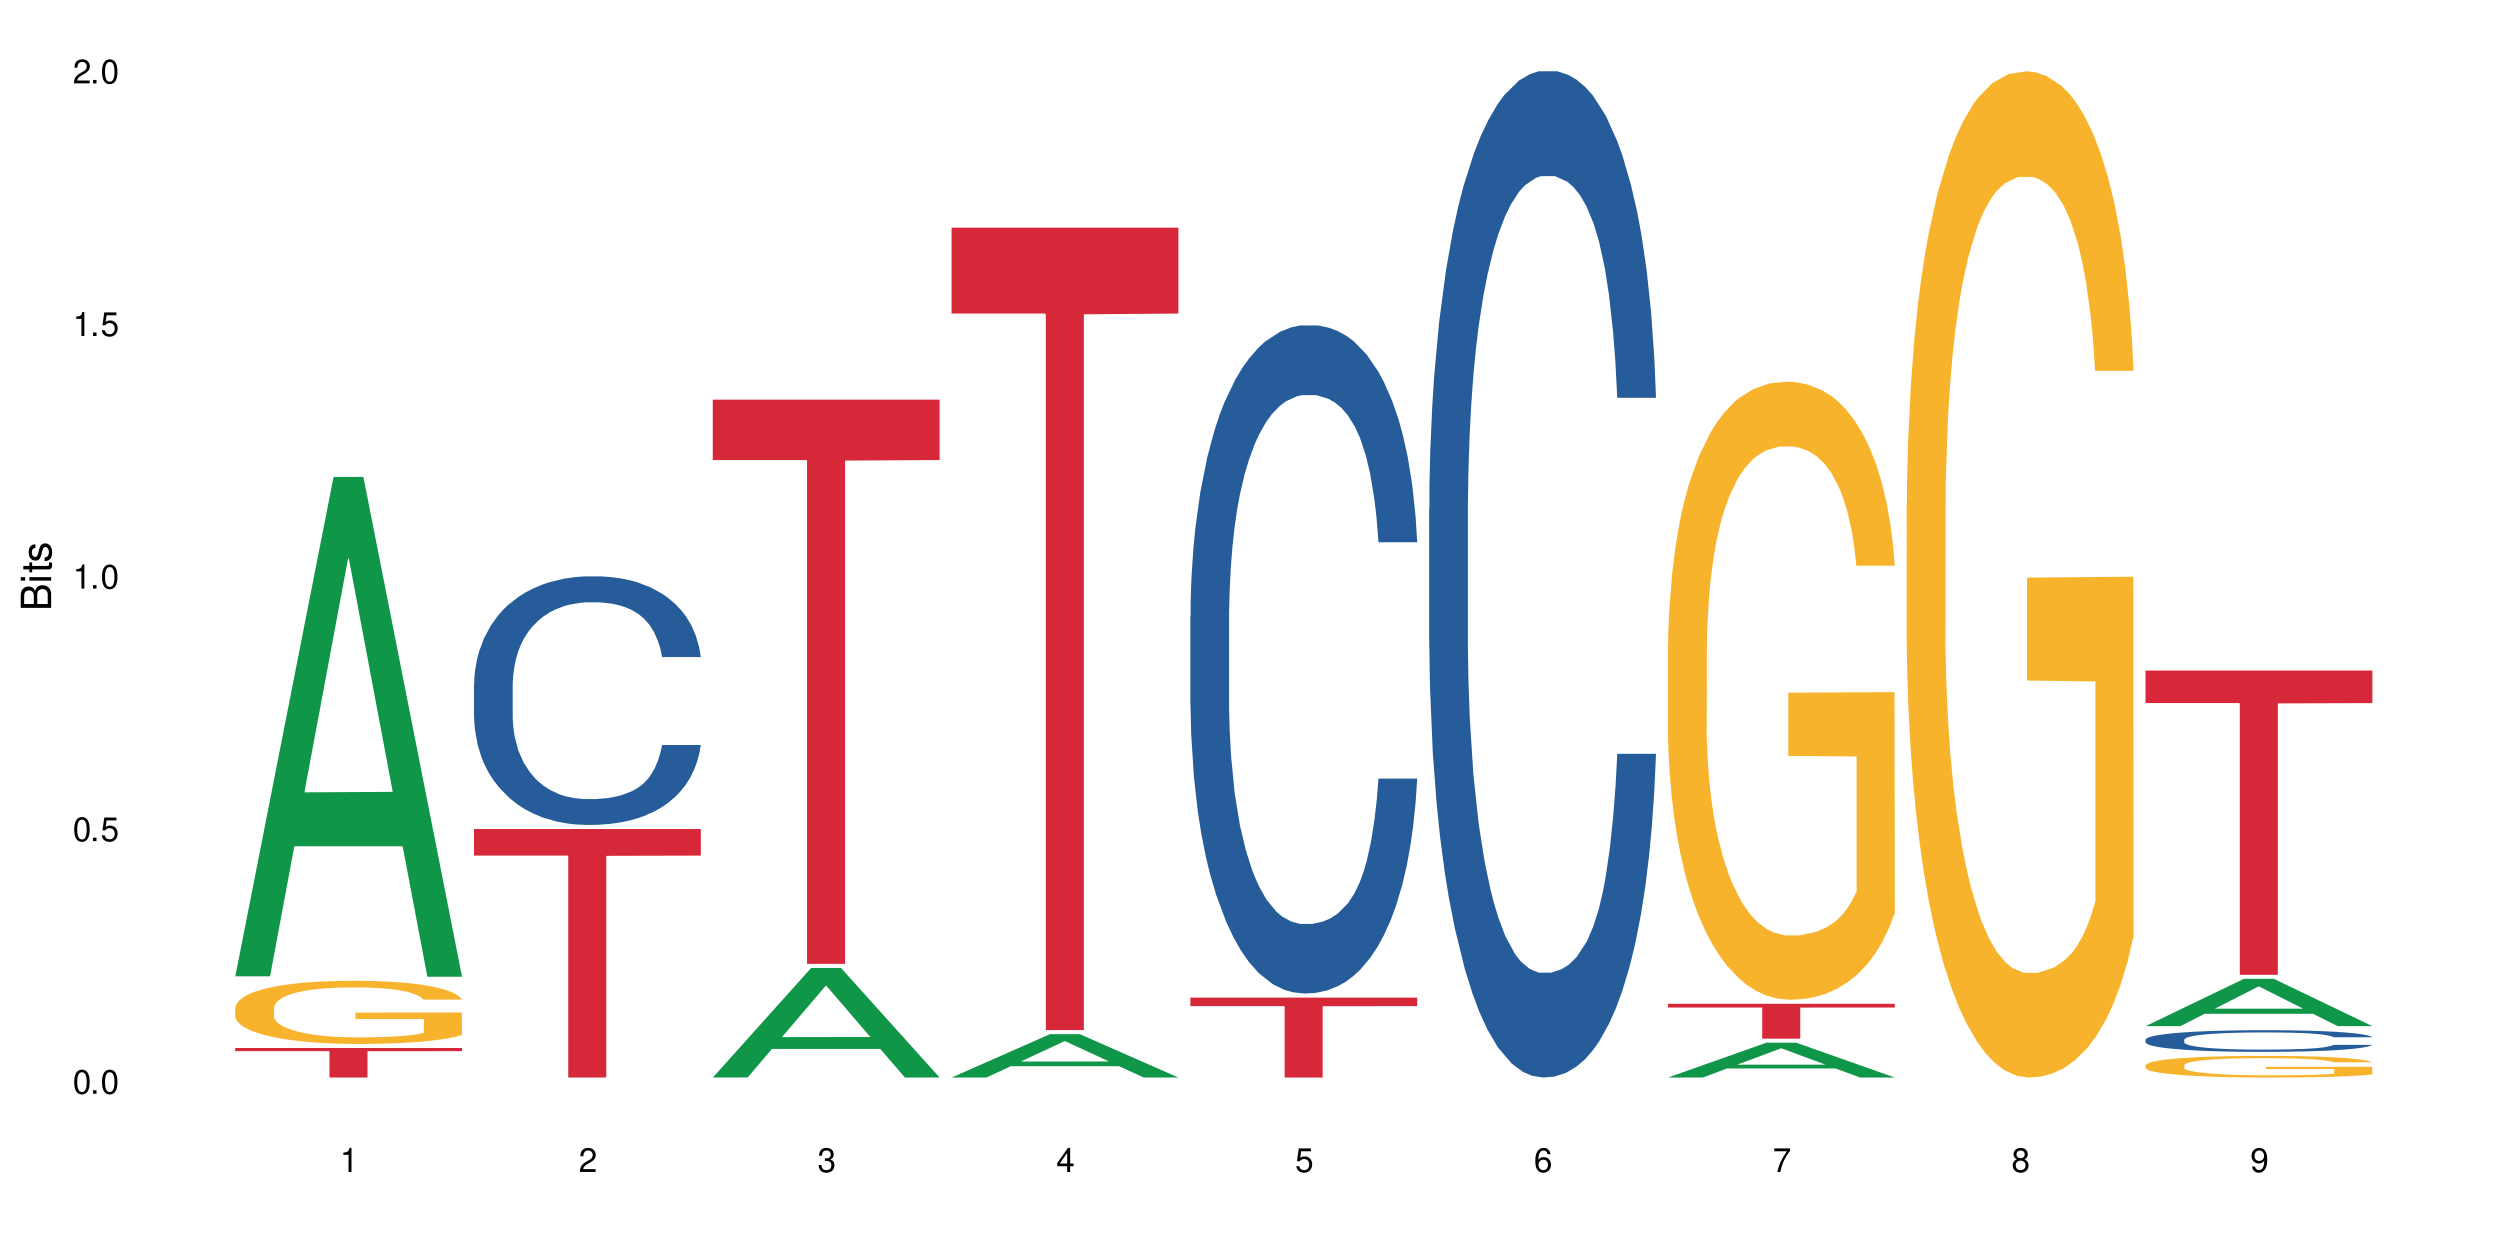
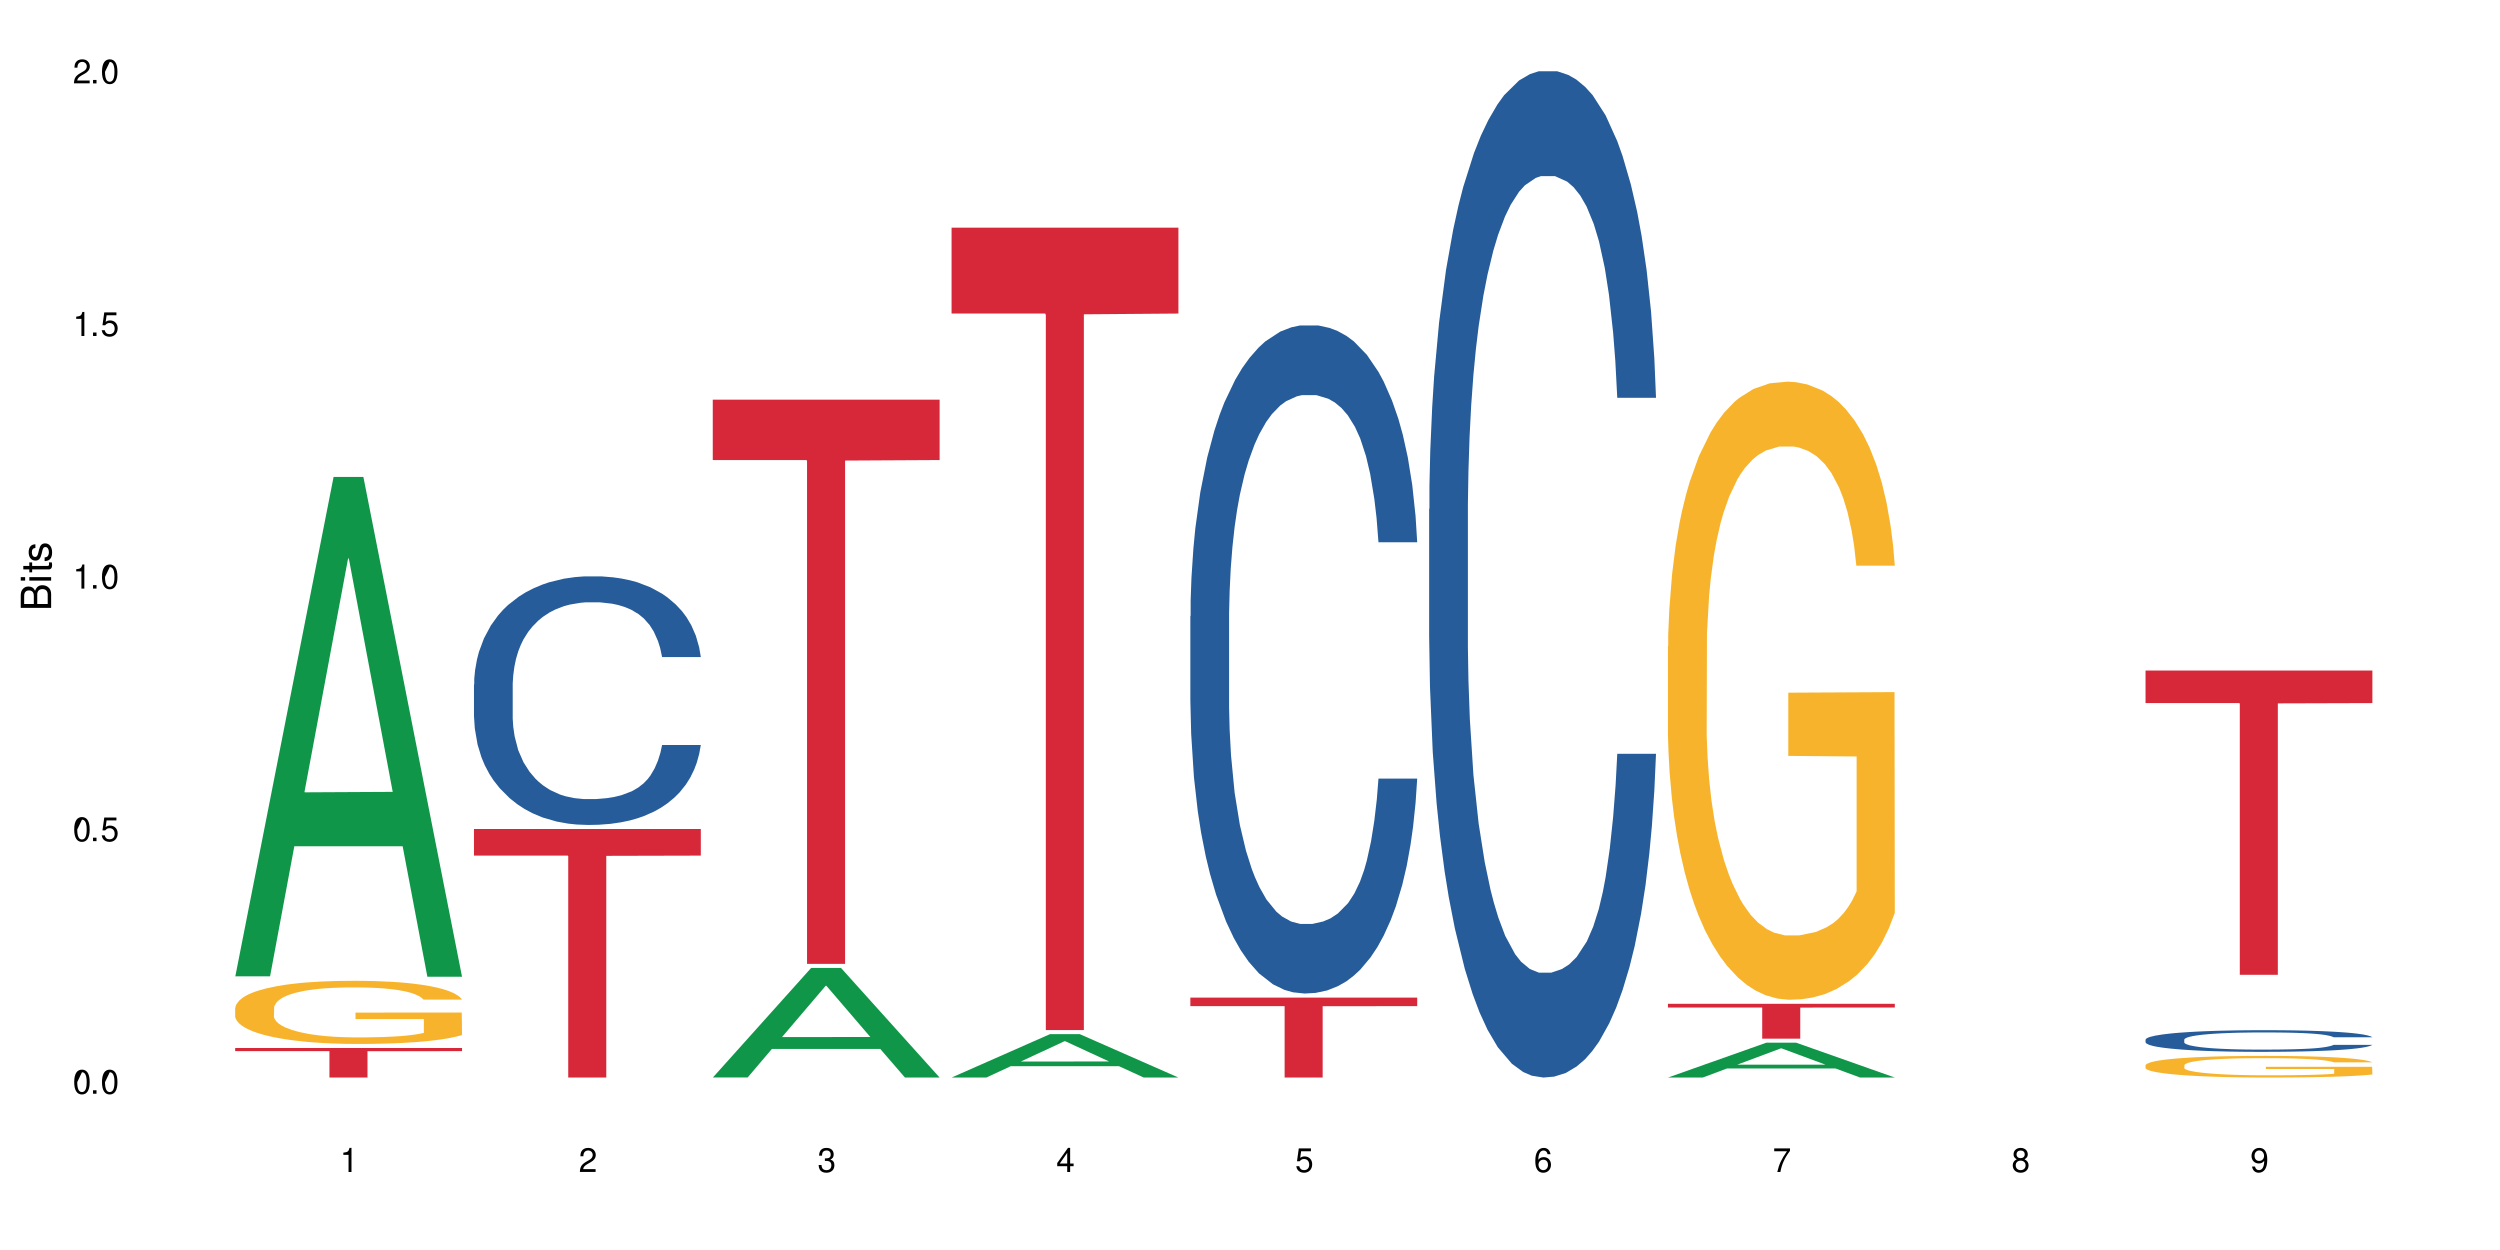
<svg xmlns="http://www.w3.org/2000/svg" xmlns:xlink="http://www.w3.org/1999/xlink" width="720" height="360" viewBox="0 0 720 360">
  <defs>
    <g>
      <g id="glyph-0-0">
</g>
      <g id="glyph-0-1">
-         <path d="M 2.641 -6.938 C 2 -6.938 1.422 -6.656 1.078 -6.172 C 0.641 -5.562 0.406 -4.641 0.406 -3.359 C 0.406 -1.016 1.188 0.219 2.641 0.219 C 4.078 0.219 4.859 -1.016 4.859 -3.297 C 4.859 -4.641 4.656 -5.547 4.203 -6.172 C 3.844 -6.656 3.281 -6.938 2.641 -6.938 Z M 2.641 -6.188 C 3.547 -6.188 4 -5.25 4 -3.375 C 4 -1.406 3.562 -0.484 2.625 -0.484 C 1.734 -0.484 1.281 -1.438 1.281 -3.344 C 1.281 -5.25 1.734 -6.188 2.641 -6.188 Z M 2.641 -6.188 " />
+         <path d="M 2.641 -6.938 C 2 -6.938 1.422 -6.656 1.078 -6.172 C 0.641 -5.562 0.406 -4.641 0.406 -3.359 C 0.406 -1.016 1.188 0.219 2.641 0.219 C 4.078 0.219 4.859 -1.016 4.859 -3.297 C 4.859 -4.641 4.656 -5.547 4.203 -6.172 C 3.844 -6.656 3.281 -6.938 2.641 -6.938 Z M 2.641 -6.188 C 3.547 -6.188 4 -5.25 4 -3.375 C 4 -1.406 3.562 -0.484 2.625 -0.484 C 1.734 -0.484 1.281 -1.438 1.281 -3.344 Z M 2.641 -6.188 " />
      </g>
      <g id="glyph-0-2">
        <path d="M 1.828 -1 L 0.828 -1 L 0.828 0 L 1.828 0 Z M 1.828 -1 " />
      </g>
      <g id="glyph-0-3">
        <path d="M 4.562 -6.797 L 1.062 -6.797 L 0.547 -3.094 L 1.328 -3.094 C 1.719 -3.562 2.047 -3.734 2.578 -3.734 C 3.484 -3.734 4.062 -3.109 4.062 -2.094 C 4.062 -1.125 3.484 -0.531 2.578 -0.531 C 1.828 -0.531 1.375 -0.906 1.188 -1.672 L 0.328 -1.672 C 0.453 -1.109 0.547 -0.844 0.75 -0.594 C 1.125 -0.078 1.828 0.219 2.594 0.219 C 3.969 0.219 4.922 -0.781 4.922 -2.219 C 4.922 -3.562 4.031 -4.484 2.719 -4.484 C 2.25 -4.484 1.859 -4.359 1.469 -4.062 L 1.734 -5.969 L 4.562 -5.969 Z M 4.562 -6.797 " />
      </g>
      <g id="glyph-0-4">
        <path d="M 2.484 -4.938 L 2.484 0 L 3.328 0 L 3.328 -6.938 L 2.766 -6.938 C 2.469 -5.875 2.281 -5.734 0.984 -5.562 L 0.984 -4.938 Z M 2.484 -4.938 " />
      </g>
      <g id="glyph-0-5">
        <path d="M 4.859 -0.828 L 1.281 -0.828 C 1.359 -1.406 1.672 -1.781 2.5 -2.281 L 3.469 -2.828 C 4.406 -3.344 4.906 -4.062 4.906 -4.906 C 4.906 -5.484 4.672 -6.031 4.266 -6.406 C 3.859 -6.766 3.375 -6.938 2.719 -6.938 C 1.859 -6.938 1.219 -6.625 0.844 -6.031 C 0.609 -5.672 0.5 -5.234 0.484 -4.531 L 1.328 -4.531 C 1.359 -5.016 1.406 -5.281 1.531 -5.516 C 1.75 -5.938 2.188 -6.203 2.703 -6.203 C 3.469 -6.203 4.031 -5.641 4.031 -4.891 C 4.031 -4.344 3.719 -3.859 3.125 -3.516 L 2.234 -3 C 0.812 -2.172 0.406 -1.531 0.328 -0.016 L 4.859 -0.016 Z M 4.859 -0.828 " />
      </g>
      <g id="glyph-0-6">
        <path d="M 2.125 -3.188 L 2.578 -3.188 C 3.5 -3.188 3.984 -2.766 3.984 -1.922 C 3.984 -1.062 3.469 -0.531 2.594 -0.531 C 1.656 -0.531 1.203 -1 1.156 -2.016 L 0.312 -2.016 C 0.344 -1.453 0.438 -1.094 0.609 -0.781 C 0.953 -0.109 1.625 0.219 2.547 0.219 C 3.953 0.219 4.859 -0.625 4.859 -1.938 C 4.859 -2.828 4.516 -3.297 3.703 -3.594 C 4.344 -3.844 4.656 -4.328 4.656 -5.031 C 4.656 -6.219 3.875 -6.938 2.578 -6.938 C 1.203 -6.938 0.484 -6.172 0.453 -4.703 L 1.297 -4.703 C 1.312 -5.125 1.344 -5.359 1.453 -5.578 C 1.641 -5.969 2.062 -6.203 2.594 -6.203 C 3.344 -6.203 3.797 -5.75 3.797 -5 C 3.797 -4.516 3.609 -4.219 3.25 -4.047 C 3.016 -3.953 2.703 -3.922 2.125 -3.906 Z M 2.125 -3.188 " />
      </g>
      <g id="glyph-0-7">
        <path d="M 3.141 -1.672 L 3.141 0 L 3.984 0 L 3.984 -1.672 L 4.984 -1.672 L 4.984 -2.438 L 3.984 -2.438 L 3.984 -6.938 L 3.359 -6.938 L 0.266 -2.578 L 0.266 -1.672 Z M 3.141 -2.438 L 1 -2.438 L 3.141 -5.5 Z M 3.141 -2.438 " />
      </g>
      <g id="glyph-0-8">
        <path d="M 4.781 -5.125 C 4.609 -6.266 3.891 -6.938 2.844 -6.938 C 2.094 -6.938 1.422 -6.578 1.031 -5.953 C 0.594 -5.266 0.406 -4.422 0.406 -3.172 C 0.406 -2 0.578 -1.25 0.984 -0.641 C 1.359 -0.078 1.953 0.219 2.703 0.219 C 3.984 0.219 4.922 -0.75 4.922 -2.094 C 4.922 -3.375 4.062 -4.281 2.844 -4.281 C 2.172 -4.281 1.641 -4.031 1.281 -3.516 C 1.281 -5.234 1.828 -6.188 2.797 -6.188 C 3.391 -6.188 3.797 -5.797 3.938 -5.125 Z M 2.734 -3.531 C 3.547 -3.531 4.062 -2.953 4.062 -2.031 C 4.062 -1.156 3.484 -0.531 2.703 -0.531 C 1.922 -0.531 1.328 -1.188 1.328 -2.078 C 1.328 -2.938 1.906 -3.531 2.734 -3.531 Z M 2.734 -3.531 " />
      </g>
      <g id="glyph-0-9">
        <path d="M 4.984 -6.797 L 0.438 -6.797 L 0.438 -5.969 L 4.109 -5.969 C 2.5 -3.656 1.828 -2.234 1.328 0 L 2.219 0 C 2.594 -2.172 3.453 -4.047 4.984 -6.094 Z M 4.984 -6.797 " />
      </g>
      <g id="glyph-0-10">
        <path d="M 3.75 -3.656 C 4.469 -4.094 4.688 -4.438 4.688 -5.078 C 4.688 -6.172 3.844 -6.938 2.641 -6.938 C 1.438 -6.938 0.594 -6.172 0.594 -5.094 C 0.594 -4.438 0.812 -4.094 1.516 -3.656 C 0.734 -3.266 0.359 -2.703 0.359 -1.922 C 0.359 -0.656 1.281 0.219 2.641 0.219 C 3.984 0.219 4.922 -0.656 4.922 -1.922 C 4.922 -2.703 4.531 -3.266 3.75 -3.656 Z M 2.641 -6.188 C 3.359 -6.188 3.812 -5.75 3.812 -5.062 C 3.812 -4.406 3.344 -3.984 2.641 -3.984 C 1.922 -3.984 1.453 -4.406 1.453 -5.078 C 1.453 -5.75 1.922 -6.188 2.641 -6.188 Z M 2.641 -3.266 C 3.484 -3.266 4.062 -2.719 4.062 -1.906 C 4.062 -1.078 3.484 -0.531 2.625 -0.531 C 1.797 -0.531 1.219 -1.094 1.219 -1.906 C 1.219 -2.719 1.781 -3.266 2.641 -3.266 Z M 2.641 -3.266 " />
      </g>
      <g id="glyph-0-11">
        <path d="M 0.516 -1.578 C 0.672 -0.453 1.406 0.219 2.438 0.219 C 3.188 0.219 3.859 -0.141 4.266 -0.766 C 4.688 -1.453 4.891 -2.297 4.891 -3.547 C 4.891 -4.719 4.703 -5.453 4.312 -6.078 C 3.938 -6.641 3.344 -6.938 2.594 -6.938 C 1.297 -6.938 0.359 -5.969 0.359 -4.625 C 0.359 -3.344 1.234 -2.453 2.453 -2.453 C 3.094 -2.453 3.578 -2.672 4.016 -3.203 C 4 -1.484 3.469 -0.531 2.5 -0.531 C 1.906 -0.531 1.484 -0.906 1.359 -1.578 Z M 2.578 -6.203 C 3.375 -6.203 3.969 -5.531 3.969 -4.641 C 3.969 -3.797 3.391 -3.188 2.547 -3.188 C 1.734 -3.188 1.234 -3.766 1.234 -4.688 C 1.234 -5.562 1.797 -6.203 2.578 -6.203 Z M 2.578 -6.203 " />
      </g>
      <g id="glyph-1-0">
</g>
      <g id="glyph-1-1">
        <path d="M 0 -0.953 L 0 -4.891 C 0 -5.719 -0.234 -6.344 -0.734 -6.797 C -1.188 -7.234 -1.812 -7.469 -2.5 -7.469 C -3.547 -7.469 -4.188 -7 -4.625 -5.875 C -4.984 -6.688 -5.625 -7.094 -6.531 -7.094 C -7.172 -7.094 -7.734 -6.859 -8.141 -6.391 C -8.562 -5.922 -8.75 -5.344 -8.75 -4.5 L -8.75 -0.953 Z M -4.984 -2.062 L -7.766 -2.062 L -7.766 -4.219 C -7.766 -4.844 -7.688 -5.203 -7.453 -5.5 C -7.219 -5.812 -6.859 -5.969 -6.375 -5.969 C -5.891 -5.969 -5.531 -5.812 -5.297 -5.5 C -5.062 -5.203 -4.984 -4.844 -4.984 -4.219 Z M -0.984 -2.062 L -4 -2.062 L -4 -4.781 C -4 -5.766 -3.438 -6.359 -2.484 -6.359 C -1.547 -6.359 -0.984 -5.766 -0.984 -4.781 Z M -0.984 -2.062 " />
      </g>
      <g id="glyph-1-2">
        <path d="M -6.281 -1.797 L -6.281 -0.797 L 0 -0.797 L 0 -1.797 Z M -8.75 -1.797 L -8.75 -0.797 L -7.484 -0.797 L -7.484 -1.797 Z M -8.75 -1.797 " />
      </g>
      <g id="glyph-1-3">
        <path d="M -6.281 -3.047 L -6.281 -2.016 L -8.016 -2.016 L -8.016 -1.016 L -6.281 -1.016 L -6.281 -0.172 L -5.469 -0.172 L -5.469 -1.016 L -0.719 -1.016 C -0.078 -1.016 0.281 -1.453 0.281 -2.234 C 0.281 -2.5 0.25 -2.719 0.188 -3.047 L -0.641 -3.047 C -0.609 -2.906 -0.594 -2.766 -0.594 -2.562 C -0.594 -2.141 -0.719 -2.016 -1.156 -2.016 L -5.469 -2.016 L -5.469 -3.047 Z M -6.281 -3.047 " />
      </g>
      <g id="glyph-1-4">
        <path d="M -4.531 -5.25 C -5.766 -5.25 -6.469 -4.422 -6.469 -2.969 C -6.469 -1.516 -5.719 -0.562 -4.547 -0.562 C -3.562 -0.562 -3.094 -1.062 -2.734 -2.562 L -2.516 -3.484 C -2.344 -4.188 -2.094 -4.469 -1.641 -4.469 C -1.047 -4.469 -0.641 -3.875 -0.641 -3 C -0.641 -2.453 -0.797 -2 -1.062 -1.75 C -1.25 -1.594 -1.422 -1.531 -1.875 -1.469 L -1.875 -0.406 C -0.422 -0.453 0.281 -1.266 0.281 -2.922 C 0.281 -4.5 -0.5 -5.516 -1.719 -5.516 C -2.656 -5.516 -3.172 -4.984 -3.469 -3.734 L -3.703 -2.766 C -3.891 -1.953 -4.156 -1.609 -4.594 -1.609 C -5.188 -1.609 -5.547 -2.125 -5.547 -2.938 C -5.547 -3.75 -5.203 -4.172 -4.531 -4.203 Z M -4.531 -5.25 " />
      </g>
    </g>
  </defs>
  <rect x="-72" y="-36" width="864" height="432" fill="rgb(100%, 100%, 100%)" fill-opacity="1" />
  <path fill-rule="nonzero" fill="rgb(6.275%, 58.824%, 28.235%)" fill-opacity="1" d="M 67.73 281.176 L 67.801 281.039 L 96.07 137.363 L 104.656 137.363 L 133.066 281.309 L 123.082 281.309 L 115.965 243.734 L 84.762 243.734 L 77.781 281.176 L 67.73 281.176 L 87.766 228.191 L 113.102 228.055 L 100.469 160.883 L 100.328 160.746 L 100.188 161.152 L 87.695 228.055 L 87.766 228.191 Z M 67.73 281.176 " />
  <path fill-rule="nonzero" fill="rgb(96.863%, 70.196%, 16.863%)" fill-opacity="1" d="M 67.73 290.262 L 67.812 290.246 L 67.812 289.914 L 68.129 289.164 L 68.926 288.137 L 69.961 287.289 L 71.078 286.625 L 71.793 286.277 L 72.988 285.777 L 74.023 285.414 L 76.656 284.664 L 80 283.969 L 81.832 283.668 L 83.906 283.387 L 86.852 283.07 L 88.207 282.957 L 92.352 282.688 L 97.051 282.523 L 102.23 282.473 L 104.621 282.488 L 107.887 282.555 L 112.348 282.738 L 114.898 282.906 L 116.891 283.07 L 118.961 283.289 L 121.512 283.621 L 123.902 284.02 L 125.816 284.418 L 127.727 284.914 L 129.32 285.445 L 130.676 286.027 L 131.871 286.727 L 132.586 287.305 L 133.066 287.887 L 121.988 287.887 L 121.352 287.305 L 120.637 286.859 L 119.441 286.309 L 118.246 285.91 L 117.051 285.594 L 114.82 285.164 L 112.906 284.898 L 110.516 284.664 L 108.207 284.516 L 105.578 284.418 L 103.984 284.383 L 99.762 284.383 L 95.938 284.5 L 93.707 284.633 L 92.113 284.766 L 89.879 285.016 L 88.527 285.215 L 87.73 285.348 L 85.34 285.859 L 83.746 286.328 L 82.871 286.641 L 81.754 287.141 L 80.957 287.59 L 80.082 288.254 L 79.602 288.75 L 78.965 289.879 L 78.887 292.871 L 79.125 293.5 L 79.602 294.18 L 80.238 294.777 L 81.195 295.41 L 82.152 295.891 L 83.824 296.539 L 85.258 296.973 L 86.375 297.254 L 88.527 297.703 L 89.402 297.852 L 91.473 298.148 L 93.625 298.383 L 96.254 298.582 L 98.246 298.68 L 101.434 298.766 L 105.496 298.766 L 110.277 298.664 L 113.305 298.531 L 115.379 298.398 L 116.73 298.281 L 118.406 298.102 L 119.602 297.934 L 120.715 297.75 L 122.07 297.469 L 122.07 293.5 L 102.391 293.484 L 102.391 291.625 L 132.984 291.605 L 133.066 298.102 L 131.391 298.547 L 129.32 298.98 L 127.328 299.312 L 125.258 299.594 L 122.309 299.91 L 119.918 300.109 L 116.254 300.344 L 112.906 300.492 L 109.402 300.59 L 106.293 300.641 L 102.629 300.656 L 99.363 300.625 L 95.855 300.523 L 93.066 300.391 L 90.52 300.227 L 87.969 300.012 L 84.781 299.66 L 82.711 299.379 L 80.559 299.031 L 78.406 298.613 L 76.496 298.168 L 75.219 297.816 L 73.945 297.418 L 72.59 296.922 L 71.316 296.355 L 70.359 295.84 L 69.484 295.262 L 68.848 294.711 L 68.211 293.965 L 67.891 293.367 L 67.73 292.852 Z M 67.73 290.262 " />
  <path fill-rule="nonzero" fill="rgb(83.922%, 15.686%, 22.353%)" fill-opacity="1" d="M 67.73 301.82 L 133.066 301.82 L 133.066 302.734 L 105.836 302.742 L 105.836 310.332 L 94.879 310.332 L 94.879 302.75 L 94.723 302.734 L 67.73 302.734 Z M 67.73 301.82 " />
  <path fill-rule="nonzero" fill="rgb(14.51%, 36.078%, 60%)" fill-opacity="1" d="M 136.504 197.156 L 136.582 197.09 L 136.582 195.52 L 136.824 193.031 L 137.379 189.891 L 137.938 187.734 L 139.371 183.875 L 141.363 180.145 L 143.434 177.266 L 144.949 175.562 L 146.305 174.254 L 149.41 171.836 L 151.402 170.59 L 153.555 169.48 L 156.184 168.367 L 158.098 167.711 L 162.398 166.664 L 165.586 166.207 L 168.055 166.012 L 173.395 166.012 L 176.582 166.273 L 178.891 166.602 L 181.441 167.125 L 183.594 167.711 L 187.336 169.152 L 190.684 170.984 L 192.195 172.031 L 194.586 174.059 L 196.418 176.023 L 197.695 177.723 L 199.129 180.145 L 200.402 183.09 L 201.359 186.426 L 201.836 189.238 L 190.684 189.238 L 190.125 186.621 L 189.488 184.594 L 188.293 181.91 L 187.098 180.012 L 185.426 178.117 L 183.91 176.871 L 181.84 175.629 L 180.008 174.844 L 178.094 174.254 L 176.262 173.863 L 172.758 173.469 L 168.691 173.469 L 167.18 173.602 L 164.07 174.125 L 162.398 174.582 L 160.008 175.5 L 158.336 176.348 L 156.344 177.656 L 154.988 178.77 L 153.316 180.473 L 152.121 181.977 L 150.766 184.137 L 149.969 185.77 L 149.25 187.602 L 148.613 189.762 L 148.137 192.051 L 147.816 194.473 L 147.66 196.828 L 147.66 206.969 L 147.816 209.324 L 148.215 212.074 L 149.25 216.062 L 150.766 219.531 L 152.52 222.281 L 154.191 224.242 L 155.148 225.16 L 156.422 226.207 L 158.414 227.516 L 161.281 228.824 L 162.957 229.348 L 165.504 229.871 L 168.137 230.133 L 171.641 230.133 L 174.746 229.871 L 176.82 229.543 L 178.973 229.02 L 181.918 227.906 L 183.75 226.859 L 185.344 225.617 L 186.539 224.375 L 187.336 223.328 L 188.531 221.297 L 189.488 219.074 L 190.203 216.785 L 190.684 214.559 L 201.836 214.559 L 201.359 217.176 L 200.645 219.727 L 199.926 221.625 L 198.809 223.914 L 197.535 225.945 L 195.703 228.234 L 194.188 229.738 L 192.195 231.375 L 190.363 232.617 L 188.371 233.73 L 185.426 235.039 L 183.512 235.691 L 181.441 236.281 L 178.973 236.805 L 175.863 237.262 L 172.516 237.523 L 169.41 237.59 L 166.062 237.461 L 163.594 237.199 L 160.328 236.609 L 156.262 235.43 L 153.316 234.188 L 151.004 232.945 L 149.012 231.637 L 146.781 229.871 L 143.914 226.992 L 142.16 224.766 L 140.965 222.934 L 139.609 220.383 L 138.656 218.094 L 137.539 214.43 L 136.742 209.781 L 136.504 206.184 Z M 136.504 197.156 " />
  <path fill-rule="nonzero" fill="rgb(83.922%, 15.686%, 22.353%)" fill-opacity="1" d="M 136.504 238.754 L 201.836 238.754 L 201.836 246.414 L 174.609 246.484 L 174.609 310.332 L 163.652 310.332 L 163.652 246.551 L 163.496 246.414 L 136.504 246.414 Z M 136.504 238.754 " />
  <path fill-rule="nonzero" fill="rgb(6.275%, 58.824%, 28.235%)" fill-opacity="1" d="M 205.277 310.305 L 205.348 310.273 L 233.617 278.762 L 242.203 278.762 L 270.609 310.332 L 260.629 310.332 L 253.508 302.09 L 222.309 302.09 L 215.328 310.305 L 205.277 310.305 L 225.309 298.684 L 250.648 298.652 L 238.012 283.922 L 237.875 283.891 L 237.734 283.98 L 225.238 298.652 L 225.309 298.684 Z M 205.277 310.305 " />
  <path fill-rule="nonzero" fill="rgb(83.922%, 15.686%, 22.353%)" fill-opacity="1" d="M 205.277 115.098 L 270.609 115.098 L 270.609 132.492 L 243.383 132.645 L 243.383 277.598 L 232.426 277.598 L 232.426 132.797 L 232.266 132.492 L 205.277 132.492 Z M 205.277 115.098 " />
  <path fill-rule="nonzero" fill="rgb(6.275%, 58.824%, 28.235%)" fill-opacity="1" d="M 274.051 310.32 L 274.117 310.309 L 302.387 297.832 L 310.973 297.832 L 339.383 310.332 L 329.402 310.332 L 322.281 307.07 L 291.082 307.07 L 284.102 310.32 L 274.051 310.32 L 294.082 305.719 L 319.422 305.707 L 306.785 299.875 L 306.645 299.863 L 306.508 299.898 L 294.012 305.707 L 294.082 305.719 Z M 274.051 310.32 " />
  <path fill-rule="nonzero" fill="rgb(83.922%, 15.686%, 22.353%)" fill-opacity="1" d="M 274.051 65.562 L 339.383 65.562 L 339.383 90.301 L 312.152 90.52 L 312.152 296.668 L 301.199 296.668 L 301.199 90.734 L 301.039 90.301 L 274.051 90.301 Z M 274.051 65.562 " />
  <path fill-rule="nonzero" fill="rgb(14.51%, 36.078%, 60%)" fill-opacity="1" d="M 342.82 177.453 L 342.902 177.277 L 342.902 173.059 L 343.141 166.375 L 343.699 157.934 L 344.258 152.129 L 345.691 141.754 L 347.684 131.73 L 349.754 123.992 L 351.266 119.418 L 352.621 115.902 L 355.73 109.395 L 357.723 106.051 L 359.871 103.062 L 362.5 100.074 L 364.414 98.316 L 368.715 95.5 L 371.902 94.27 L 374.375 93.742 L 379.711 93.742 L 382.898 94.445 L 385.211 95.324 L 387.758 96.73 L 389.91 98.316 L 393.656 102.184 L 397 107.109 L 398.516 109.922 L 400.906 115.375 L 402.738 120.648 L 404.012 125.223 L 405.445 131.73 L 406.723 139.645 L 407.68 148.613 L 408.156 156.176 L 397 156.176 L 396.445 149.141 L 395.805 143.688 L 394.609 136.477 L 393.414 131.379 L 391.742 126.277 L 390.23 122.938 L 388.156 119.594 L 386.324 117.484 L 384.414 115.902 L 382.578 114.848 L 379.074 113.789 L 375.012 113.789 L 373.496 114.141 L 370.391 115.551 L 368.715 116.781 L 366.324 119.242 L 364.652 121.527 L 362.66 125.047 L 361.305 128.035 L 359.633 132.609 L 358.438 136.652 L 357.082 142.457 L 356.285 146.852 L 355.57 151.777 L 354.934 157.582 L 354.453 163.734 L 354.137 170.242 L 353.977 176.574 L 353.977 203.832 L 354.137 210.164 L 354.535 217.551 L 355.57 228.277 L 357.082 237.598 L 358.836 244.984 L 360.508 250.262 L 361.465 252.723 L 362.742 255.539 L 364.734 259.055 L 367.602 262.57 L 369.273 263.98 L 371.824 265.387 L 374.453 266.09 L 377.957 266.09 L 381.066 265.387 L 383.137 264.508 L 385.289 263.098 L 388.238 260.109 L 390.07 257.297 L 391.664 253.953 L 392.859 250.613 L 393.656 247.801 L 394.852 242.348 L 395.805 236.367 L 396.523 230.215 L 397 224.234 L 408.156 224.234 L 407.68 231.27 L 406.961 238.125 L 406.242 243.227 L 405.129 249.383 L 403.852 254.832 L 402.02 260.988 L 400.508 265.035 L 398.516 269.43 L 396.684 272.773 L 394.691 275.762 L 391.742 279.277 L 389.832 281.039 L 387.758 282.621 L 385.289 284.027 L 382.18 285.258 L 378.836 285.961 L 375.727 286.137 L 372.383 285.785 L 369.91 285.082 L 366.645 283.5 L 362.582 280.336 L 359.633 276.992 L 357.324 273.652 L 355.332 270.133 L 353.102 265.387 L 350.23 257.648 L 348.48 251.668 L 347.285 246.746 L 345.93 239.887 L 344.973 233.73 L 343.859 223.883 L 343.062 211.395 L 342.82 201.723 Z M 342.82 177.453 " />
  <path fill-rule="nonzero" fill="rgb(83.922%, 15.686%, 22.353%)" fill-opacity="1" d="M 342.82 287.301 L 408.156 287.301 L 408.156 289.766 L 380.926 289.789 L 380.926 310.332 L 369.973 310.332 L 369.973 289.809 L 369.812 289.766 L 342.82 289.766 Z M 342.82 287.301 " />
  <path fill-rule="nonzero" fill="rgb(14.51%, 36.078%, 60%)" fill-opacity="1" d="M 411.594 146.621 L 411.676 146.355 L 411.676 140 L 411.914 129.934 L 412.473 117.215 L 413.027 108.477 L 414.461 92.844 L 416.453 77.746 L 418.527 66.09 L 420.039 59.203 L 421.395 53.902 L 424.5 44.102 L 426.492 39.07 L 428.645 34.566 L 431.273 30.062 L 433.188 27.414 L 437.488 23.176 L 440.676 21.32 L 443.145 20.527 L 448.484 20.527 L 451.672 21.586 L 453.98 22.91 L 456.531 25.031 L 458.684 27.414 L 462.426 33.242 L 465.773 40.66 L 467.289 44.898 L 469.68 53.109 L 471.512 61.055 L 472.785 67.945 L 474.219 77.746 L 475.496 89.668 L 476.449 103.176 L 476.93 114.566 L 465.773 114.566 L 465.215 103.973 L 464.578 95.758 L 463.383 84.898 L 462.188 77.215 L 460.516 69.535 L 459 64.5 L 456.93 59.469 L 455.098 56.289 L 453.184 53.902 L 451.352 52.316 L 447.848 50.727 L 443.785 50.727 L 442.27 51.254 L 439.164 53.375 L 437.488 55.23 L 435.098 58.938 L 433.426 62.383 L 431.434 67.68 L 430.078 72.184 L 428.406 79.07 L 427.211 85.164 L 425.855 93.906 L 425.059 100.527 L 424.344 107.945 L 423.707 116.688 L 423.227 125.957 L 422.91 135.762 L 422.75 145.297 L 422.75 186.355 L 422.91 195.895 L 423.309 207.02 L 424.344 223.18 L 425.855 237.219 L 427.609 248.344 L 429.281 256.293 L 430.238 260 L 431.512 264.238 L 433.504 269.535 L 436.375 274.836 L 438.047 276.953 L 440.598 279.074 L 443.227 280.133 L 446.73 280.133 L 449.84 279.074 L 451.91 277.75 L 454.062 275.629 L 457.008 271.125 L 458.844 266.887 L 460.438 261.855 L 461.629 256.82 L 462.426 252.582 L 463.621 244.371 L 464.578 235.363 L 465.297 226.094 L 465.773 217.086 L 476.93 217.086 L 476.449 227.684 L 475.734 238.012 L 475.016 245.695 L 473.902 254.969 L 472.625 263.18 L 470.793 272.449 L 469.281 278.543 L 467.289 285.168 L 465.457 290.199 L 463.465 294.703 L 460.516 300 L 458.602 302.648 L 456.531 305.035 L 454.062 307.152 L 450.953 309.008 L 447.609 310.066 L 444.5 310.332 L 441.152 309.801 L 438.684 308.742 L 435.418 306.359 L 431.355 301.59 L 428.406 296.559 L 426.094 291.523 L 424.105 286.227 L 421.871 279.074 L 419.004 267.418 L 417.25 258.41 L 416.055 250.992 L 414.703 240.664 L 413.746 231.391 L 412.629 216.555 L 411.832 197.746 L 411.594 183.18 Z M 411.594 146.621 " />
  <path fill-rule="nonzero" fill="rgb(6.275%, 58.824%, 28.235%)" fill-opacity="1" d="M 480.367 310.324 L 480.438 310.312 L 508.707 300.297 L 517.293 300.297 L 545.703 310.332 L 535.719 310.332 L 528.602 307.711 L 497.398 307.711 L 490.418 310.324 L 480.367 310.324 L 500.398 306.629 L 525.738 306.621 L 513.105 301.938 L 512.965 301.926 L 512.824 301.953 L 500.332 306.621 L 500.398 306.629 Z M 480.367 310.324 " />
  <path fill-rule="nonzero" fill="rgb(96.863%, 70.196%, 16.863%)" fill-opacity="1" d="M 480.367 186.16 L 480.445 185.996 L 480.445 182.746 L 480.766 175.43 L 481.562 165.352 L 482.598 157.059 L 483.715 150.555 L 484.43 147.141 L 485.625 142.266 L 486.66 138.688 L 489.289 131.371 L 492.637 124.543 L 494.469 121.617 L 496.543 118.855 L 499.488 115.766 L 500.844 114.625 L 504.988 112.027 L 509.688 110.398 L 514.867 109.914 L 517.258 110.074 L 520.523 110.727 L 524.984 112.512 L 527.535 114.141 L 529.527 115.766 L 531.598 117.879 L 534.148 121.129 L 536.539 125.031 L 538.449 128.934 L 540.363 133.812 L 541.957 139.012 L 543.312 144.703 L 544.508 151.531 L 545.223 157.223 L 545.703 162.91 L 534.625 162.91 L 533.988 157.223 L 533.273 152.832 L 532.078 147.469 L 530.883 143.566 L 529.688 140.477 L 527.457 136.25 L 525.543 133.648 L 523.152 131.371 L 520.844 129.91 L 518.215 128.934 L 516.621 128.609 L 512.398 128.609 L 508.574 129.746 L 506.34 131.047 L 504.746 132.348 L 502.516 134.785 L 501.164 136.738 L 500.367 138.039 L 497.977 143.078 L 496.383 147.629 L 495.504 150.719 L 494.391 155.598 L 493.594 159.984 L 492.719 166.488 L 492.238 171.367 L 491.602 182.422 L 491.523 211.684 L 491.762 217.863 L 492.238 224.527 L 492.875 230.379 L 493.832 236.559 L 494.789 241.273 L 496.461 247.613 L 497.895 251.84 L 499.012 254.605 L 501.164 258.996 L 502.039 260.457 L 504.109 263.383 L 506.262 265.66 L 508.891 267.609 L 510.883 268.586 L 514.07 269.398 L 518.133 269.398 L 522.914 268.422 L 525.941 267.121 L 528.012 265.824 L 529.367 264.684 L 531.039 262.895 L 532.234 261.27 L 533.352 259.48 L 534.707 256.719 L 534.707 217.863 L 515.027 217.699 L 515.027 199.492 L 545.621 199.328 L 545.703 262.895 L 544.027 267.285 L 541.957 271.512 L 539.965 274.766 L 537.895 277.527 L 534.945 280.617 L 532.555 282.566 L 528.891 284.844 L 525.543 286.309 L 522.039 287.281 L 518.93 287.77 L 515.266 287.934 L 512 287.609 L 508.492 286.633 L 505.703 285.332 L 503.156 283.707 L 500.605 281.594 L 497.418 278.18 L 495.348 275.414 L 493.195 272 L 491.043 267.938 L 489.133 263.547 L 487.855 260.133 L 486.582 256.23 L 485.227 251.352 L 483.953 245.824 L 482.996 240.785 L 482.121 235.094 L 481.484 229.73 L 480.844 222.414 L 480.527 216.562 L 480.367 211.523 Z M 480.367 186.16 " />
  <path fill-rule="nonzero" fill="rgb(83.922%, 15.686%, 22.353%)" fill-opacity="1" d="M 480.367 289.098 L 545.703 289.098 L 545.703 290.172 L 518.473 290.18 L 518.473 299.133 L 507.516 299.133 L 507.516 290.191 L 507.359 290.172 L 480.367 290.172 Z M 480.367 289.098 " />
-   <path fill-rule="nonzero" fill="rgb(96.863%, 70.196%, 16.863%)" fill-opacity="1" d="M 549.141 144.652 L 549.219 144.387 L 549.219 139.094 L 549.539 127.184 L 550.336 110.777 L 551.371 97.277 L 552.484 86.691 L 553.203 81.133 L 554.398 73.195 L 555.434 67.371 L 558.062 55.461 L 561.41 44.348 L 563.242 39.582 L 565.312 35.082 L 568.262 30.055 L 569.617 28.203 L 573.758 23.965 L 578.461 21.32 L 583.641 20.527 L 586.031 20.789 L 589.297 21.848 L 593.758 24.762 L 596.309 27.406 L 598.301 30.055 L 600.371 33.496 L 602.922 38.789 L 605.312 45.141 L 607.223 51.492 L 609.137 59.43 L 610.73 67.902 L 612.082 77.164 L 613.277 88.281 L 613.996 97.543 L 614.473 106.805 L 603.398 106.805 L 602.762 97.543 L 602.043 90.398 L 600.848 81.664 L 599.652 75.312 L 598.461 70.281 L 596.227 63.402 L 594.316 59.168 L 591.926 55.461 L 589.613 53.078 L 586.984 51.492 L 585.391 50.961 L 581.168 50.961 L 577.344 52.816 L 575.113 54.934 L 573.52 57.051 L 571.289 61.02 L 569.934 64.195 L 569.137 66.312 L 566.75 74.516 L 565.156 81.93 L 564.277 86.957 L 563.164 94.898 L 562.367 102.043 L 561.488 112.629 L 561.012 120.57 L 560.375 138.566 L 560.293 186.207 L 560.535 196.262 L 561.012 207.113 L 561.648 216.641 L 562.605 226.699 L 563.562 234.375 L 565.234 244.695 L 566.668 251.578 L 567.785 256.078 L 569.934 263.223 L 570.812 265.605 L 572.883 270.367 L 575.035 274.074 L 577.664 277.25 L 579.656 278.836 L 582.844 280.16 L 586.906 280.16 L 591.688 278.574 L 594.715 276.457 L 596.785 274.34 L 598.141 272.484 L 599.812 269.574 L 601.008 266.926 L 602.125 264.016 L 603.48 259.516 L 603.48 196.262 L 583.797 195.996 L 583.797 166.355 L 614.395 166.09 L 614.473 269.574 L 612.801 276.719 L 610.73 283.602 L 608.738 288.895 L 606.664 293.395 L 603.719 298.422 L 601.328 301.598 L 597.664 305.305 L 594.316 307.688 L 590.809 309.273 L 587.703 310.066 L 584.039 310.332 L 580.77 309.805 L 577.266 308.215 L 574.477 306.098 L 571.926 303.453 L 569.379 300.012 L 566.191 294.453 L 564.117 289.953 L 561.969 284.395 L 559.816 277.777 L 557.902 270.633 L 556.629 265.074 L 555.355 258.723 L 554 250.781 L 552.727 241.785 L 551.77 233.578 L 550.895 224.316 L 550.254 215.582 L 549.617 203.672 L 549.301 194.145 L 549.141 185.941 Z M 549.141 144.652 " />
-   <path fill-rule="nonzero" fill="rgb(6.275%, 58.824%, 28.235%)" fill-opacity="1" d="M 617.914 295.523 L 617.98 295.508 L 646.25 281.898 L 654.836 281.898 L 683.246 295.535 L 673.266 295.535 L 666.145 291.977 L 634.945 291.977 L 627.965 295.523 L 617.914 295.523 L 637.945 290.504 L 663.285 290.492 L 650.648 284.129 L 650.512 284.113 L 650.371 284.152 L 637.875 290.492 L 637.945 290.504 Z M 617.914 295.523 " />
  <path fill-rule="nonzero" fill="rgb(14.51%, 36.078%, 60%)" fill-opacity="1" d="M 617.914 299.41 L 617.992 299.406 L 617.992 299.27 L 618.23 299.051 L 618.789 298.777 L 619.348 298.59 L 620.781 298.254 L 622.773 297.93 L 624.844 297.68 L 626.359 297.531 L 627.711 297.418 L 630.82 297.207 L 632.812 297.098 L 634.965 297 L 637.594 296.902 L 639.504 296.848 L 643.809 296.754 L 646.996 296.715 L 649.465 296.699 L 654.801 296.699 L 657.988 296.723 L 660.301 296.75 L 662.852 296.797 L 665 296.848 L 668.746 296.973 L 672.094 297.133 L 673.605 297.223 L 675.996 297.398 L 677.828 297.57 L 679.102 297.719 L 680.539 297.93 L 681.812 298.188 L 682.77 298.477 L 683.246 298.723 L 672.094 298.723 L 671.535 298.492 L 670.898 298.316 L 669.703 298.082 L 668.508 297.918 L 666.832 297.754 L 665.32 297.645 L 663.246 297.535 L 661.414 297.469 L 659.504 297.418 L 657.672 297.383 L 654.164 297.348 L 650.102 297.348 L 648.586 297.359 L 645.48 297.406 L 643.809 297.445 L 641.418 297.523 L 639.742 297.598 L 637.75 297.711 L 636.398 297.809 L 634.723 297.957 L 633.527 298.09 L 632.176 298.277 L 631.379 298.418 L 630.66 298.578 L 630.023 298.766 L 629.547 298.965 L 629.227 299.176 L 629.066 299.383 L 629.066 300.266 L 629.227 300.473 L 629.625 300.711 L 630.66 301.059 L 632.176 301.359 L 633.926 301.602 L 635.602 301.77 L 636.559 301.852 L 637.832 301.941 L 639.824 302.055 L 642.691 302.168 L 644.363 302.215 L 646.914 302.262 L 649.543 302.285 L 653.051 302.285 L 656.156 302.262 L 658.227 302.23 L 660.379 302.188 L 663.328 302.09 L 665.16 302 L 666.754 301.891 L 667.949 301.781 L 668.746 301.691 L 669.941 301.516 L 670.898 301.32 L 671.613 301.121 L 672.094 300.926 L 683.246 300.926 L 682.77 301.156 L 682.051 301.379 L 681.336 301.543 L 680.219 301.742 L 678.945 301.918 L 677.113 302.117 L 675.598 302.25 L 673.605 302.391 L 671.773 302.5 L 669.781 302.598 L 666.832 302.711 L 664.922 302.77 L 662.852 302.82 L 660.379 302.863 L 657.273 302.906 L 653.926 302.926 L 650.82 302.934 L 647.473 302.922 L 645.004 302.898 L 641.734 302.848 L 637.672 302.746 L 634.723 302.637 L 632.414 302.527 L 630.422 302.414 L 628.191 302.262 L 625.324 302.012 L 623.57 301.816 L 622.375 301.656 L 621.02 301.434 L 620.062 301.234 L 618.949 300.914 L 618.152 300.512 L 617.914 300.199 Z M 617.914 299.41 " />
  <path fill-rule="nonzero" fill="rgb(96.863%, 70.196%, 16.863%)" fill-opacity="1" d="M 617.914 306.77 L 617.992 306.762 L 617.992 306.648 L 618.312 306.391 L 619.109 306.039 L 620.145 305.75 L 621.258 305.52 L 621.977 305.402 L 623.172 305.23 L 624.207 305.105 L 626.836 304.848 L 630.184 304.609 L 632.016 304.508 L 634.086 304.41 L 637.035 304.301 L 638.391 304.262 L 642.531 304.172 L 647.234 304.113 L 652.414 304.098 L 654.801 304.102 L 658.07 304.125 L 662.531 304.188 L 665.082 304.246 L 667.074 304.301 L 669.145 304.375 L 671.695 304.488 L 674.082 304.625 L 675.996 304.762 L 677.91 304.934 L 679.5 305.117 L 680.855 305.316 L 682.051 305.555 L 682.77 305.754 L 683.246 305.953 L 672.172 305.953 L 671.535 305.754 L 670.816 305.602 L 669.621 305.414 L 668.426 305.277 L 667.23 305.168 L 665 305.02 L 663.09 304.93 L 660.699 304.848 L 658.387 304.797 L 655.758 304.762 L 654.164 304.754 L 649.941 304.754 L 646.117 304.793 L 643.887 304.836 L 642.293 304.883 L 640.062 304.969 L 638.707 305.035 L 637.91 305.082 L 635.52 305.258 L 633.926 305.418 L 633.051 305.527 L 631.934 305.699 L 631.141 305.852 L 630.262 306.078 L 629.785 306.25 L 629.148 306.637 L 629.066 307.66 L 629.305 307.879 L 629.785 308.113 L 630.422 308.316 L 631.379 308.531 L 632.332 308.699 L 634.008 308.922 L 635.441 309.066 L 636.559 309.164 L 638.707 309.32 L 639.586 309.371 L 641.656 309.473 L 643.809 309.551 L 646.438 309.621 L 648.43 309.656 L 651.617 309.684 L 655.68 309.684 L 660.461 309.648 L 663.488 309.605 L 665.559 309.559 L 666.914 309.52 L 668.586 309.457 L 669.781 309.398 L 670.898 309.336 L 672.25 309.238 L 672.25 307.879 L 652.57 307.871 L 652.57 307.234 L 683.168 307.23 L 683.246 309.457 L 681.574 309.609 L 679.5 309.758 L 677.512 309.871 L 675.438 309.969 L 672.492 310.078 L 670.102 310.145 L 666.434 310.223 L 663.09 310.277 L 659.582 310.309 L 656.477 310.328 L 652.809 310.332 L 649.543 310.32 L 646.039 310.285 L 643.25 310.242 L 640.699 310.184 L 638.148 310.109 L 634.965 309.992 L 632.891 309.895 L 630.742 309.773 L 628.59 309.633 L 626.676 309.477 L 625.402 309.359 L 624.129 309.223 L 622.773 309.051 L 621.496 308.859 L 620.543 308.68 L 619.664 308.48 L 619.027 308.293 L 618.391 308.039 L 618.07 307.832 L 617.914 307.656 Z M 617.914 306.77 " />
  <path fill-rule="nonzero" fill="rgb(83.922%, 15.686%, 22.353%)" fill-opacity="1" d="M 617.914 193.113 L 683.246 193.113 L 683.246 202.492 L 656.016 202.574 L 656.016 280.738 L 645.062 280.738 L 645.062 202.656 L 644.902 202.492 L 617.914 202.492 Z M 617.914 193.113 " />
  <g fill="rgb(0%, 0%, 0%)" fill-opacity="1">
    <use xlink:href="#glyph-0-1" x="20.965" y="314.993" />
    <use xlink:href="#glyph-0-2" x="25.965" y="314.993" />
    <use xlink:href="#glyph-0-1" x="28.965" y="314.993" />
  </g>
  <g fill="rgb(0%, 0%, 0%)" fill-opacity="1">
    <use xlink:href="#glyph-0-1" x="20.965" y="242.251" />
    <use xlink:href="#glyph-0-2" x="25.965" y="242.251" />
    <use xlink:href="#glyph-0-3" x="28.965" y="242.251" />
  </g>
  <g fill="rgb(0%, 0%, 0%)" fill-opacity="1">
    <use xlink:href="#glyph-0-4" x="20.965" y="169.509" />
    <use xlink:href="#glyph-0-2" x="25.965" y="169.509" />
    <use xlink:href="#glyph-0-1" x="28.965" y="169.509" />
  </g>
  <g fill="rgb(0%, 0%, 0%)" fill-opacity="1">
    <use xlink:href="#glyph-0-4" x="20.965" y="96.767" />
    <use xlink:href="#glyph-0-2" x="25.965" y="96.767" />
    <use xlink:href="#glyph-0-3" x="28.965" y="96.767" />
  </g>
  <g fill="rgb(0%, 0%, 0%)" fill-opacity="1">
    <use xlink:href="#glyph-0-5" x="20.965" y="24.024" />
    <use xlink:href="#glyph-0-2" x="25.965" y="24.024" />
    <use xlink:href="#glyph-0-1" x="28.965" y="24.024" />
  </g>
  <g fill="rgb(0%, 0%, 0%)" fill-opacity="1">
    <use xlink:href="#glyph-0-4" x="97.898" y="337.532" />
  </g>
  <g fill="rgb(0%, 0%, 0%)" fill-opacity="1">
    <use xlink:href="#glyph-0-5" x="166.672" y="337.532" />
  </g>
  <g fill="rgb(0%, 0%, 0%)" fill-opacity="1">
    <use xlink:href="#glyph-0-6" x="235.445" y="337.532" />
  </g>
  <g fill="rgb(0%, 0%, 0%)" fill-opacity="1">
    <use xlink:href="#glyph-0-7" x="304.215" y="337.532" />
  </g>
  <g fill="rgb(0%, 0%, 0%)" fill-opacity="1">
    <use xlink:href="#glyph-0-3" x="372.988" y="337.532" />
  </g>
  <g fill="rgb(0%, 0%, 0%)" fill-opacity="1">
    <use xlink:href="#glyph-0-8" x="441.762" y="337.532" />
  </g>
  <g fill="rgb(0%, 0%, 0%)" fill-opacity="1">
    <use xlink:href="#glyph-0-9" x="510.535" y="337.532" />
  </g>
  <g fill="rgb(0%, 0%, 0%)" fill-opacity="1">
    <use xlink:href="#glyph-0-10" x="579.309" y="337.532" />
  </g>
  <g fill="rgb(0%, 0%, 0%)" fill-opacity="1">
    <use xlink:href="#glyph-0-11" x="648.078" y="337.532" />
  </g>
  <g fill="rgb(0%, 0%, 0%)" fill-opacity="1">
    <use xlink:href="#glyph-1-1" x="14.725" y="176.012" />
    <use xlink:href="#glyph-1-2" x="14.725" y="168.012" />
    <use xlink:href="#glyph-1-3" x="14.725" y="165.012" />
    <use xlink:href="#glyph-1-4" x="14.725" y="162.012" />
  </g>
</svg>